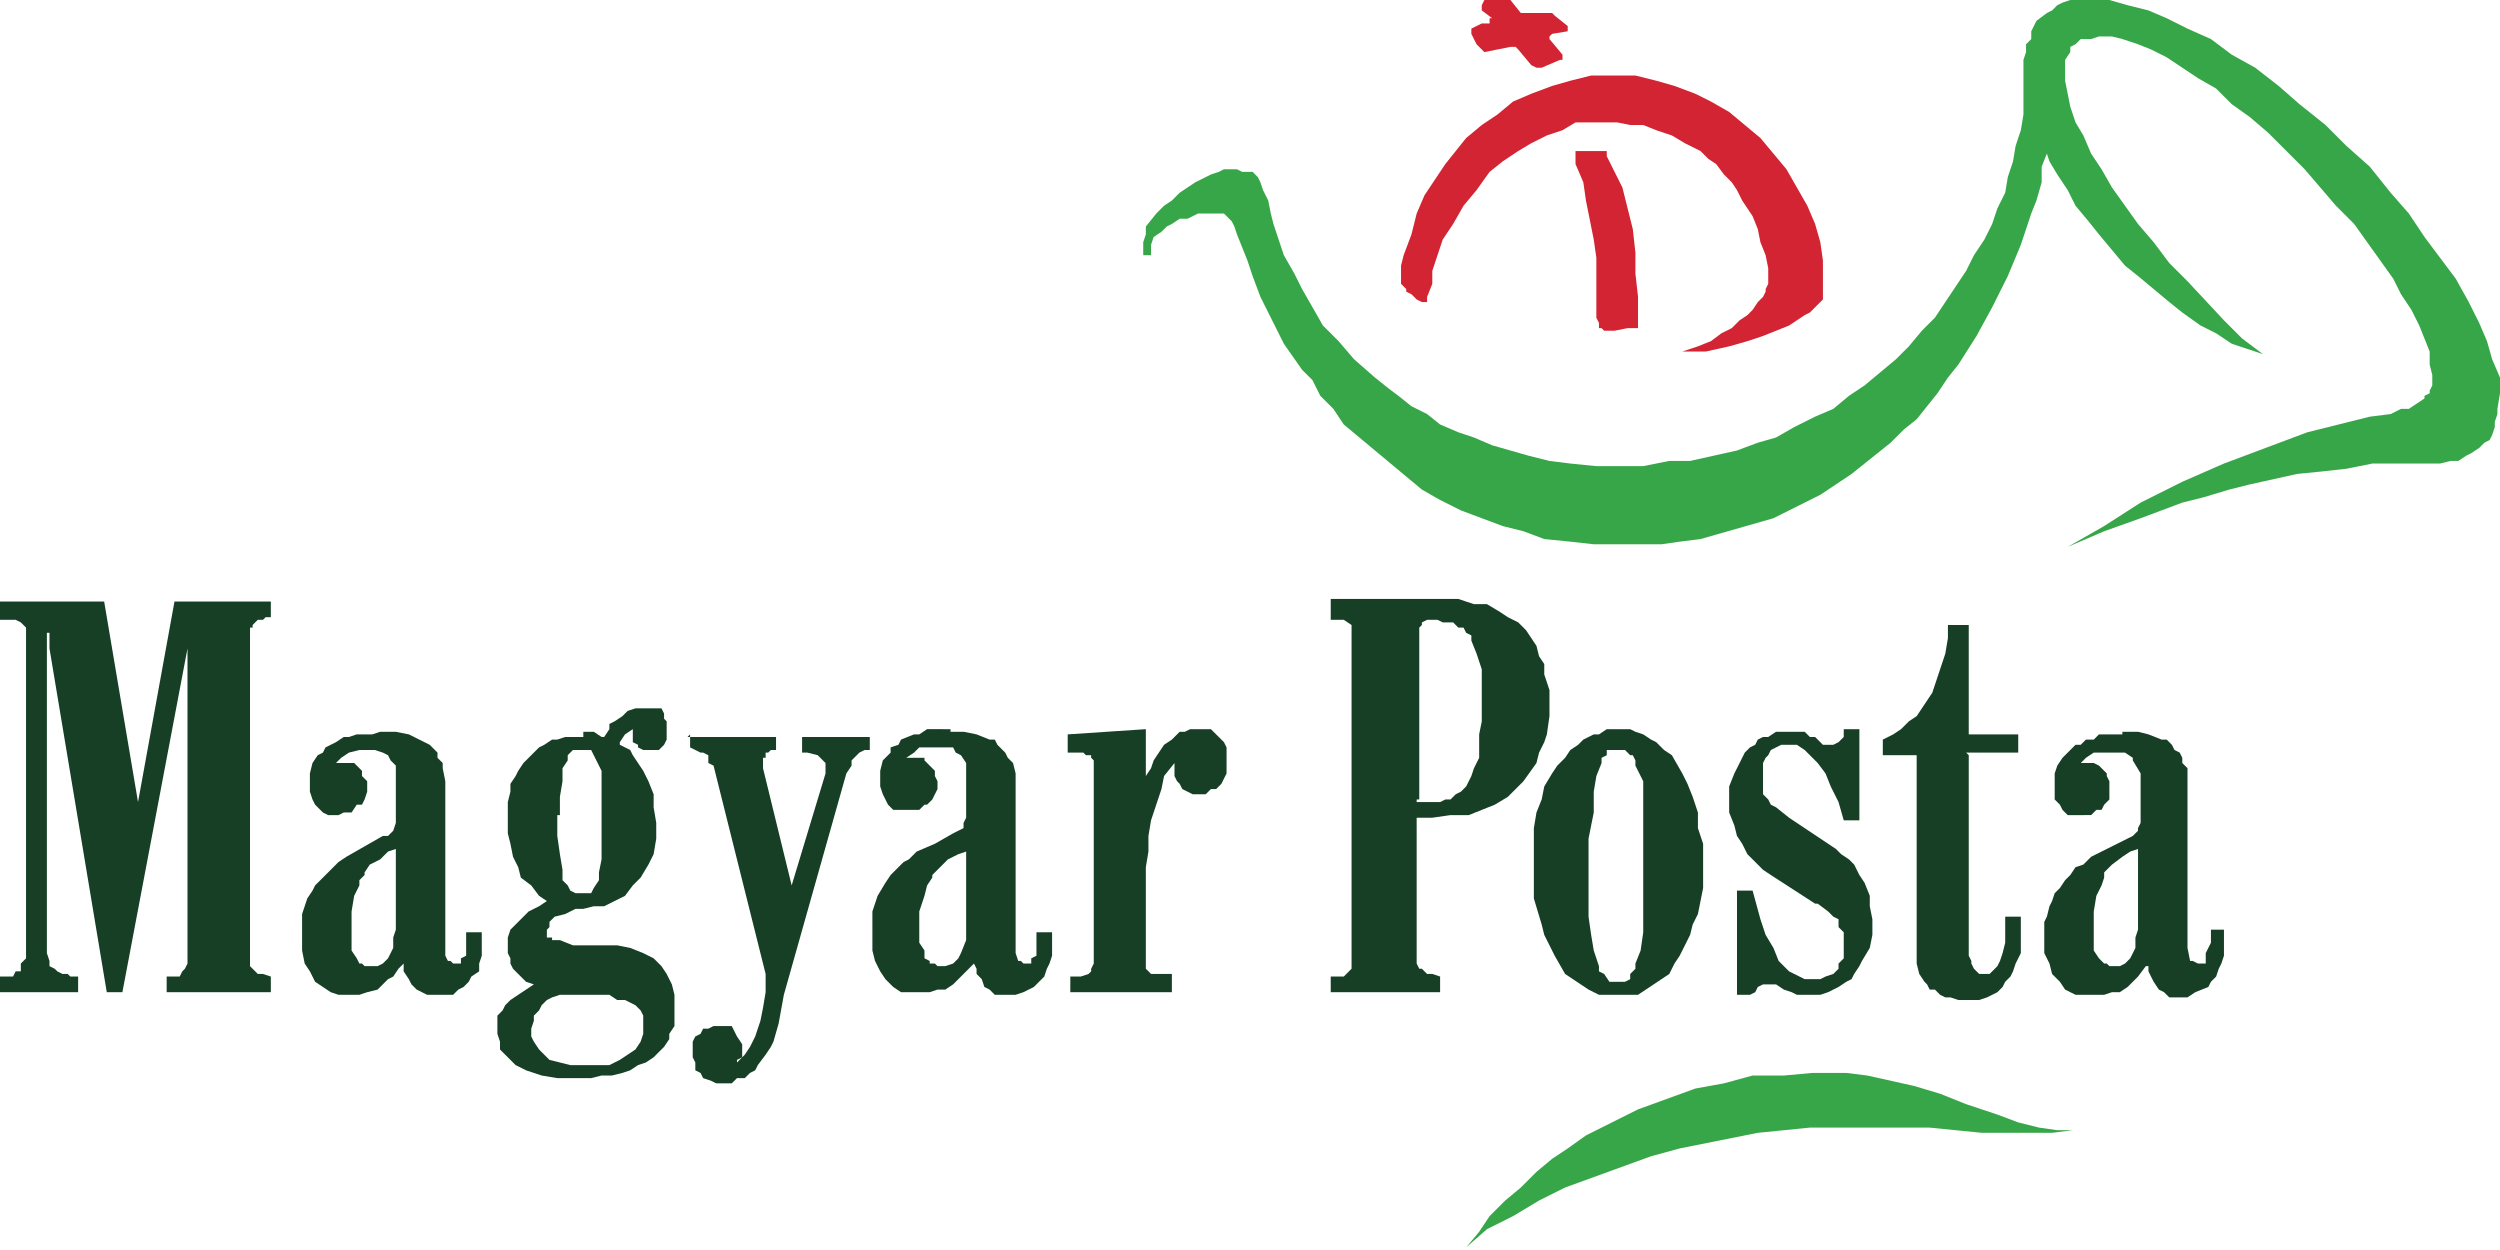
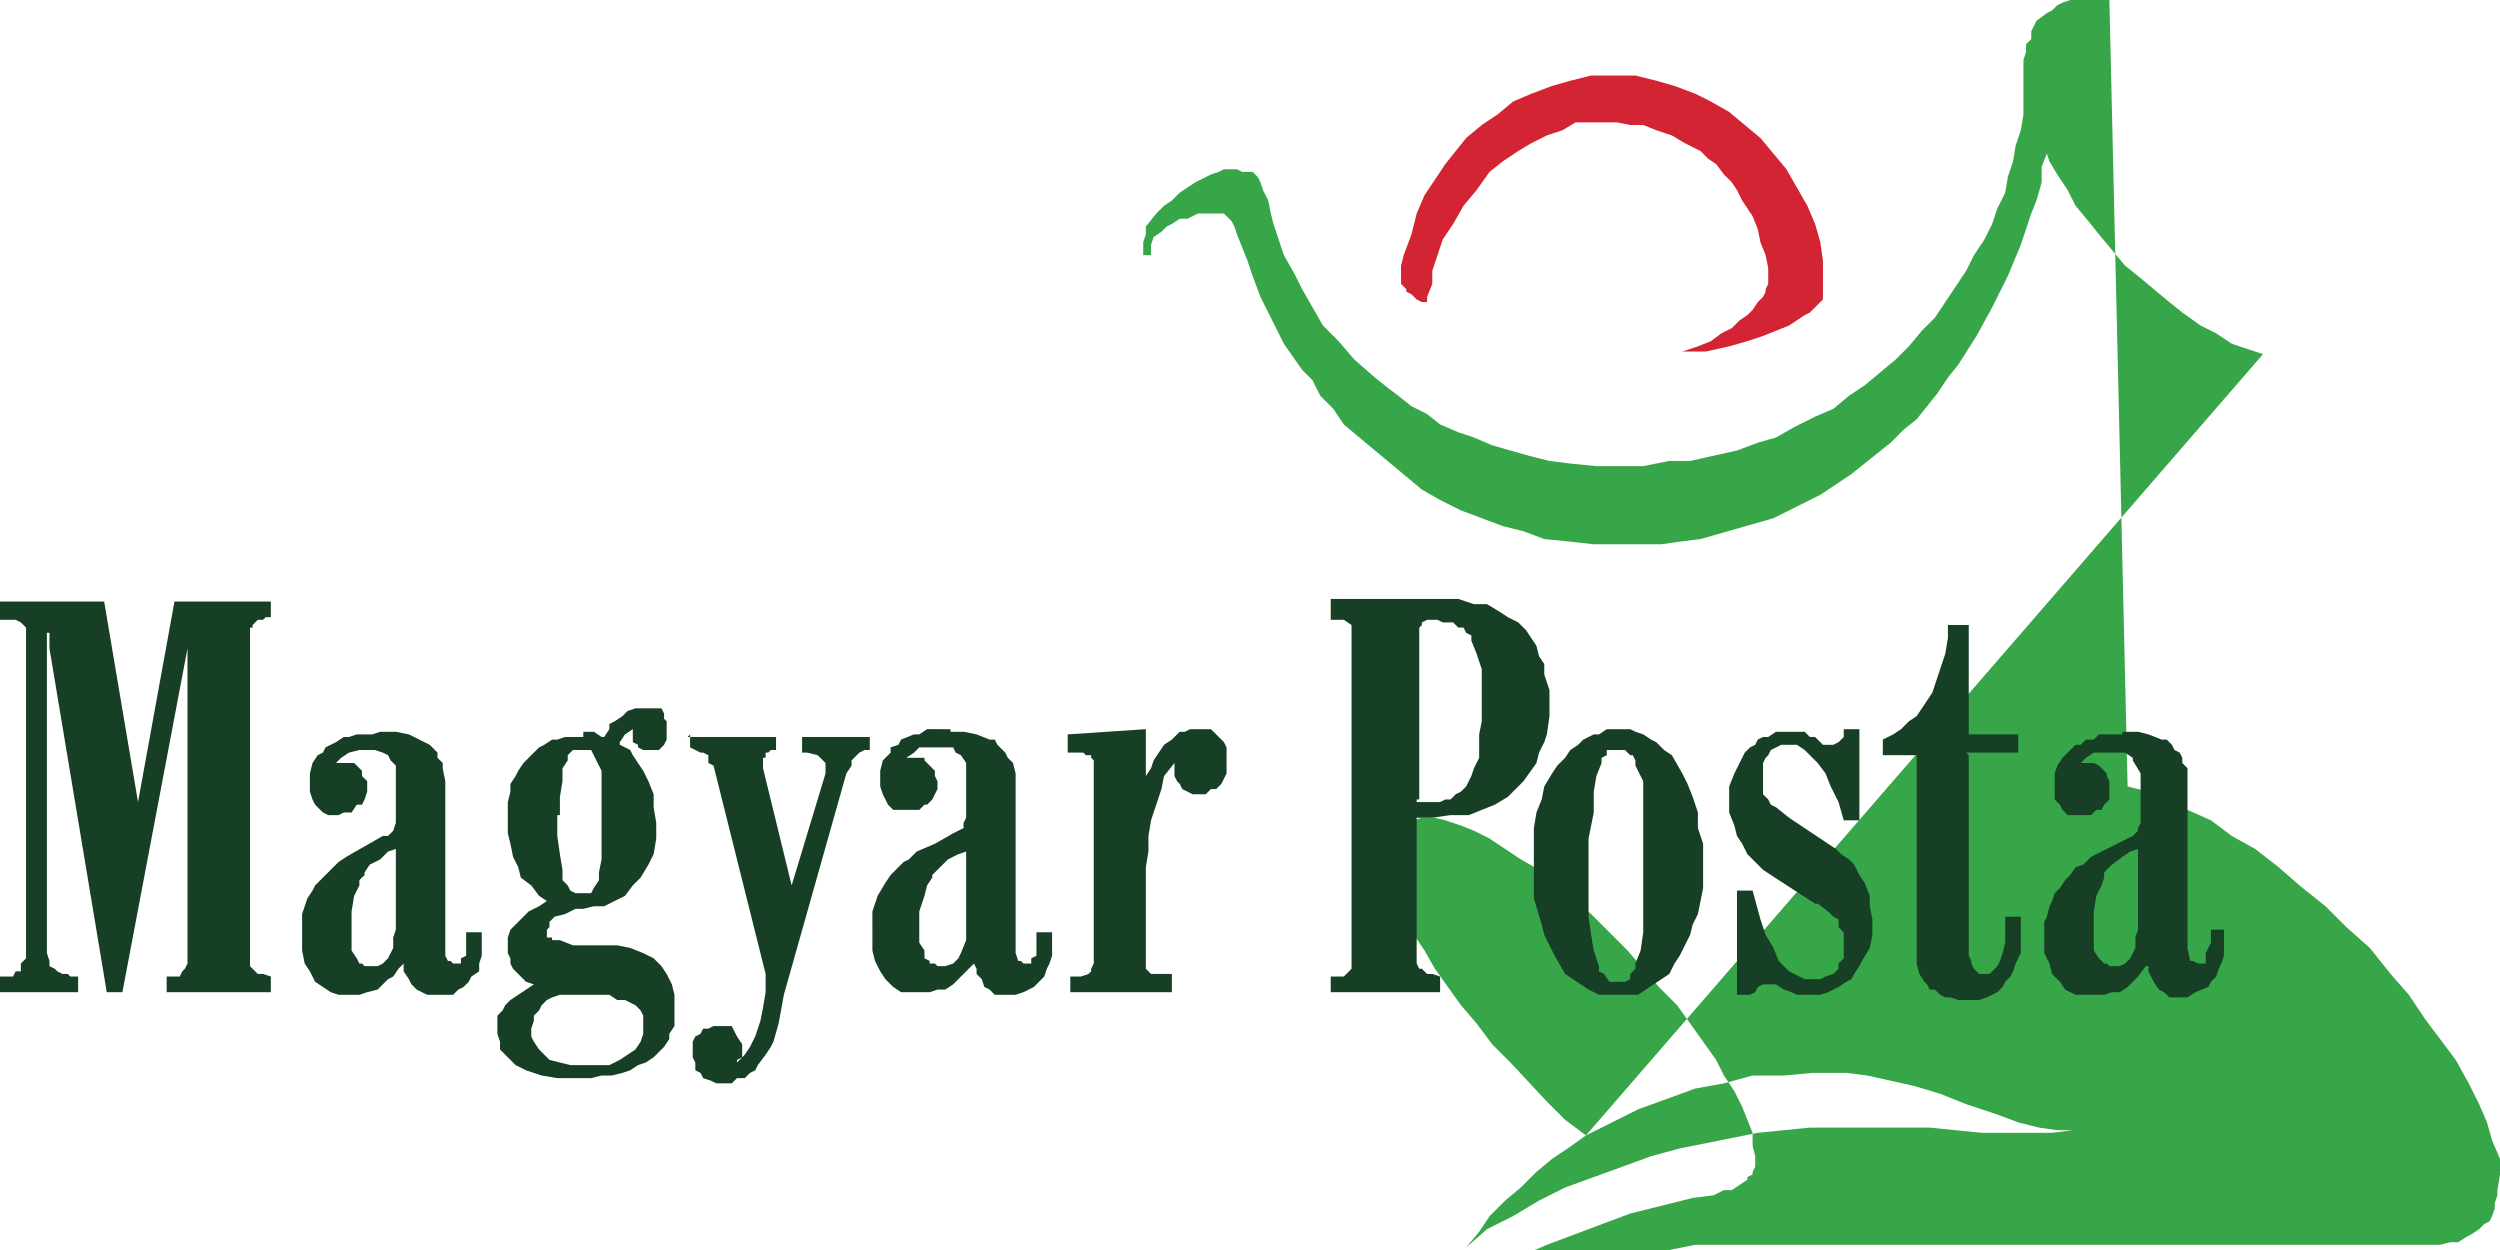
<svg xmlns="http://www.w3.org/2000/svg" width="96" height="48" fill="none">
-   <path fill="#D22432" d="M57.6 0H58l.4.5h1.2l.1.1.5.4v.2l-.6.1-.1.1v.1l.5.6v.2h-.1l-.7.3h-.2l-.2-.1-.5-.6-.1-.1h-.2L57 2H57l-.3-.3-.2-.4v-.2l.4-.2h.3V.7h.1V.7l-.4-.3V.2L57 0h.4l.3-.1ZM60.6 5.8h1.1V6l.3.6.3.6.2.8.2.8.1.9v.8l.1.9v1.2h-.4l-.5.1h-.4l-.1-.1h-.1v-.2l-.1-.2V9.9l-.1-.7-.3-1.5-.1-.7-.3-.7v-.5Z" />
  <path fill="#D22432" d="m54 11.1-.2-.2V10.2l.1-.4.3-.8.2-.8.3-.7.4-.6.4-.6.4-.5.4-.5.6-.5.6-.4.6-.5.7-.3.8-.3.7-.2.8-.2H62.8l.8.2.7.2.8.3.6.3.7.4.6.5.6.5.5.6.5.6.4.7.4.7.3.7.2.7.1.7v1.5l-.1.1-.4.4-.2.1-.6.4-.5.2-.5.2-.6.2-.7.2-.9.2h-.9l.6-.2.5-.2.4-.3.4-.2.3-.3.3-.2.2-.2.2-.3.2-.2.1-.2v-.1l.1-.2v-.6l-.1-.5-.2-.5-.1-.5-.2-.5-.4-.6-.2-.4-.2-.3-.3-.3-.3-.4-.3-.2-.3-.3-.6-.3-.5-.3-.6-.2-.5-.2h-.5l-.5-.1h-1.6L60 5l-.6.2-.6.3-.5.3-.6.4-.5.4-.5.7-.5.6-.4.7-.4.6-.2.6-.2.6v.5l-.2.5v.2h-.2l-.2-.1-.2-.2-.2-.1Z" />
-   <path fill="#37A649" d="m60.9 43.6 1-.5 1-.5 1.1-.4 1.1-.4 1.1-.2 1.1-.3h1.2l1.1-.1H70.9l.8.1.9.2.9.2 1 .3 1 .4 1.2.4.8.3.8.2.7.1h.6l-.8.1h-2.7l-2-.2h-4.6l-1 .1-1 .1-1 .2-1 .2-1 .2-1.1.3-1.1.4-1.1.4-1.1.4-1 .5-1 .6-1 .5-.8.7.5-.6.4-.6.6-.6.6-.5.6-.6.6-.5.6-.4.7-.5ZM86.9 13.6l-.4-.3-.4-.3-.7-.7-1.4-1.5-.7-.7-.6-.8-.6-.7-.5-.7-.5-.7-.4-.7-.4-.6-.3-.7-.3-.5-.2-.6-.1-.5-.1-.5v-.8l.2-.3v-.2l.2-.1.2-.2h.4l.3-.1h.5l.4.1.6.2.5.2.6.3.6.4.6.4.7.4.6.6.7.5.7.6.7.7.7.7.6.7.6.7.7.7.5.7.5.7.5.7.3.6.4.6.3.6.2.5.2.5v.5l.1.4v.4l-.1.2v.1l-.2.1v.1l-.3.2-.3.2h-.3l-.4.2-.8.1-.8.2-.8.2-.8.2-.8.3-.8.3-1.6.6-1.6.7-1.6.8-1.4.9-1.4.8 1.4-.6 1.4-.5 1.6-.6.8-.2 1-.3.8-.2.9-.2.9-.2 1-.1.9-.1 1-.2H93.7l.4-.1h.3l.3-.2.2-.1.3-.2.2-.2.2-.1.1-.2.1-.3v-.2l.1-.3v-.2l.1-.6v-.6l-.3-.7-.2-.7-.3-.7-.4-.8-.5-.9-.6-.8-.6-.8-.6-.9-.7-.8-.8-1-.9-.8-.8-.8-1-.8-.8-.7-.9-.7-.9-.5-.8-.6-.9-.4-.8-.4-.7-.3-.8-.2L81 0h-1.5l-.3.1-.2.1-.2.2-.2.1-.4.3-.1.2-.1.2v.3l-.2.2V2l-.1.3v2.1l-.1.6-.2.6-.1.6-.2.6-.1.6-.3.6-.2.6-.3.6-.4.6-.3.6-.4.6-.4.6-.4.6-.5.5-.5.6-.5.5-.6.5-.6.5-.6.4-.6.5-.7.3-.8.4-.7.4-.7.2-.8.3-.9.2-.9.2h-.8l-1 .2h-1.8l-1-.1-.8-.1-.8-.2-.7-.2-.7-.2-.7-.3-.6-.2-.7-.3-.5-.4-.6-.3-.5-.4-.4-.3-.5-.4-.8-.7-.6-.7-.6-.6-.4-.7-.4-.7-.3-.6-.4-.7-.4-1.2-.1-.4-.1-.5-.2-.4-.1-.3-.1-.2-.2-.2h-.4l-.2-.1H47l-.2.1-.3.1-.6.3-.6.4-.3.3-.3.2-.3.3-.4.5V9l-.1.3v.5H44.2v-.4l.1-.3.3-.2.2-.2.2-.1.3-.2h.3l.4-.2H47l.1.1.2.2.1.2.1.3.4 1 .2.6.3.8.4.8.5 1 .7 1 .4.4.3.6.5.5.4.6.6.5.6.5.6.5.6.5.6.5.7.4.8.4.8.3.8.3.8.2.8.3 1 .1.9.1h2.6l.7-.1.8-.1.7-.2.7-.2.7-.2.7-.2.6-.3.6-.3.6-.3.6-.4.6-.4.5-.4.5-.4.5-.4.5-.5.5-.4.8-1 .4-.6.4-.5.7-1.1.6-1.1.6-1.2.5-1.2.4-1.2.2-.5.2-.7v-.6l.2-.5.1.3.3.5.4.6.3.6.5.6.4.5.5.6.5.6.5.4.6.5.6.5.5.4.7.5.6.3.6.4.6.2.6.2Z" />
+   <path fill="#37A649" d="m60.9 43.6 1-.5 1-.5 1.1-.4 1.1-.4 1.1-.2 1.1-.3h1.2l1.1-.1H70.9l.8.1.9.2.9.2 1 .3 1 .4 1.2.4.8.3.8.2.7.1h.6l-.8.1h-2.7l-2-.2h-4.6l-1 .1-1 .1-1 .2-1 .2-1 .2-1.1.3-1.1.4-1.1.4-1.1.4-1 .5-1 .6-1 .5-.8.7.5-.6.4-.6.6-.6.6-.5.6-.6.6-.5.6-.4.7-.5Zl-.4-.3-.4-.3-.7-.7-1.4-1.5-.7-.7-.6-.8-.6-.7-.5-.7-.5-.7-.4-.7-.4-.6-.3-.7-.3-.5-.2-.6-.1-.5-.1-.5v-.8l.2-.3v-.2l.2-.1.2-.2h.4l.3-.1h.5l.4.1.6.2.5.2.6.3.6.4.6.4.7.4.6.6.7.5.7.6.7.7.7.7.6.7.6.7.7.7.5.7.5.7.5.7.3.6.4.6.3.6.2.5.2.5v.5l.1.4v.4l-.1.2v.1l-.2.1v.1l-.3.2-.3.2h-.3l-.4.2-.8.1-.8.2-.8.2-.8.2-.8.3-.8.3-1.6.6-1.6.7-1.6.8-1.4.9-1.4.8 1.4-.6 1.4-.5 1.6-.6.8-.2 1-.3.8-.2.9-.2.9-.2 1-.1.9-.1 1-.2H93.7l.4-.1h.3l.3-.2.2-.1.3-.2.2-.2.2-.1.1-.2.1-.3v-.2l.1-.3v-.2l.1-.6v-.6l-.3-.7-.2-.7-.3-.7-.4-.8-.5-.9-.6-.8-.6-.8-.6-.9-.7-.8-.8-1-.9-.8-.8-.8-1-.8-.8-.7-.9-.7-.9-.5-.8-.6-.9-.4-.8-.4-.7-.3-.8-.2L81 0h-1.5l-.3.1-.2.1-.2.2-.2.1-.4.3-.1.2-.1.2v.3l-.2.2V2l-.1.3v2.1l-.1.6-.2.6-.1.6-.2.6-.1.6-.3.6-.2.6-.3.6-.4.6-.3.6-.4.6-.4.6-.4.6-.5.5-.5.6-.5.5-.6.5-.6.5-.6.4-.6.5-.7.3-.8.4-.7.4-.7.2-.8.3-.9.2-.9.2h-.8l-1 .2h-1.8l-1-.1-.8-.1-.8-.2-.7-.2-.7-.2-.7-.3-.6-.2-.7-.3-.5-.4-.6-.3-.5-.4-.4-.3-.5-.4-.8-.7-.6-.7-.6-.6-.4-.7-.4-.7-.3-.6-.4-.7-.4-1.2-.1-.4-.1-.5-.2-.4-.1-.3-.1-.2-.2-.2h-.4l-.2-.1H47l-.2.1-.3.1-.6.3-.6.4-.3.3-.3.2-.3.3-.4.5V9l-.1.3v.5H44.2v-.4l.1-.3.3-.2.2-.2.2-.1.3-.2h.3l.4-.2H47l.1.1.2.2.1.2.1.3.4 1 .2.6.3.8.4.8.5 1 .7 1 .4.4.3.6.5.5.4.6.6.5.6.5.6.5.6.5.6.5.7.4.8.4.8.3.8.3.8.2.8.3 1 .1.9.1h2.6l.7-.1.8-.1.7-.2.7-.2.7-.2.7-.2.6-.3.6-.3.6-.3.6-.4.6-.4.5-.4.5-.4.5-.4.5-.5.5-.4.8-1 .4-.6.4-.5.7-1.1.6-1.1.6-1.2.5-1.2.4-1.2.2-.5.2-.7v-.6l.2-.5.1.3.3.5.4.6.3.6.5.6.4.5.5.6.5.6.5.4.6.5.6.5.5.4.7.5.6.3.6.4.6.2.6.2Z" />
  <path fill="#163F25" d="M0 23.7v-.6h4l1.3 7.7v.4-.4l1.4-7.7h3.7v.6h-.2l-.1.1h-.2l-.2.2v.1h-.1v13l.3.3h.2l.3.1v.6h-4v-.6h.5l.1-.2.1-.1.1-.2V24.3 24.9L4.7 38.1h-.6L1.9 24.9V24.3h-.1v12.3l.1.3v.2l.2.1.1.1.2.1h.2l.1.1H3v.6H0v-.6h.5l.1-.2h.2V37l.2-.2V24.1L.9 24l-.1-.1-.2-.1H0ZM14 33.6l-.2.2v.2l-.2.4-.1.6v1.5l.2.3.1.2h.1l.1.1h.5l.2-.1.2-.2.1-.2.1-.2V36l.1-.3v-3.1l-.3.1-.3.3-.4.2-.2.3Zm.6-5.5h.6l.5.1.4.2.2.1.2.1.3.3v.2l.2.2v.2l.1.5v6.7l.1.2h.1l.1.1H17.7v-.2l.2-.1v-.9h.6V36.7l-.1.3v.3l-.3.2-.1.2-.2.2-.2.1-.2.2h-1L16 38 16 38l-.2-.2-.1-.2-.2-.3V37l-.2.2-.2.3-.2.1-.2.2-.2.2-.4.1-.3.1H13l-.3-.1-.3-.2-.3-.2-.2-.4-.2-.3-.1-.5v-1.4l.1-.3.1-.3.2-.3.1-.2.2-.2.5-.5.2-.2.3-.2.7-.4.7-.4h.2l.2-.2.1-.3v-2.2l-.2-.2-.1-.2-.2-.1-.3-.1H13.8l-.4.1-.3.2-.2.2H13.6l.2.2.1.1v.2l.2.2v.4l-.1.3-.1.2h-.2l-.2.3H13.2l-.2.1h-.4l-.2-.1-.2-.2-.1-.1-.1-.2-.1-.3v-.7l.1-.4.2-.3.2-.1.1-.2.2-.1.2-.1.3-.2h.2l.3-.1h.6l.3-.1ZM20.4 39.5v.3l.1.2.2.3.2.2.2.2.4.1.4.1h1.5l.4-.2.3-.2.3-.2.2-.3.1-.3V39l-.1-.2-.2-.2-.2-.1-.2-.1h-.3l-.3-.2h-1.9l-.3.1-.2.1-.2.2-.1.2-.2.2v.2l-.1.3Zm1-8.2v.8l.1.7.1.6v.4l.2.2.1.2.2.1H22.7l.1-.2.2-.3v-.3l.1-.5V29.6l-.2-.4-.1-.2-.1-.2H22l-.2.2v.2l-.2.3v.5l-.1.6v.7Zm1-3.2h.4l.3.2h.1l.2-.3v-.2l.2-.1.3-.2.2-.2.3-.1h1l.1.2v.2l.1.1V28.4l-.1.2-.2.2h-.6l-.2-.1v-.1l-.2-.1V28l-.3.2-.2.3v.1l.2.1.2.1.1.2.2.3.2.3.2.4.2.5v.5l.1.6v.6l-.1.6-.2.4-.3.5-.3.3-.3.4-.4.2-.4.2h-.4l-.4.1h-.3l-.4.2-.4.1-.2.2v.2l-.1.1V36h.2v.1h.3l.5.2h1.7l.5.1.5.2.4.2.3.3.2.3.2.4.1.4v1.2l-.2.3v.2l-.2.3-.2.2-.2.2-.3.2-.3.1-.3.2-.3.1-.4.1h-.4l-.4.1H21.4l-.6-.1-.6-.2-.4-.2-.3-.3-.3-.3V40l-.1-.3V39l.2-.2.1-.2.2-.2.3-.2.3-.2.3-.2-.3-.1-.2-.2-.3-.3-.1-.2v-.2l-.1-.2V36l.1-.3.2-.2.3-.3.2-.2.4-.2.3-.2-.3-.2-.3-.4-.4-.3-.1-.4-.2-.4-.1-.5-.1-.4v-1.2l.1-.4v-.3l.2-.3.1-.2.2-.3.2-.2.2-.2.2-.2.2-.1.3-.2h.2l.3-.1h.7V28ZM26.4 28.3h3.4v.5h-.2l-.1.1h-.1v.2h-.1v.4l1.1 4.5v.3-.3l1.3-4.3v-.4l-.2-.2-.1-.1-.4-.1h-.2v-.6h2.6v.5h-.2l-.2.1H33l-.3.3v.2l-.2.3-2.4 8.5-.2 1.1-.2.7-.1.2-.2.3-.3.4-.1.2-.2.1-.2.2h-.3l-.2.2h-.6l-.2-.1-.3-.1-.1-.2-.2-.1v-.3l-.1-.2V40l.1-.2.2-.1.1-.2h.2l.2-.1h.7l.1.2.1.2.2.3V40.6l-.2.1v.1l.2-.2.1-.1.2-.3.2-.4.2-.6.1-.5.1-.6v-.7l-2-8-.2-.1V29l-.2-.1h-.1l-.4-.2v-.5ZM72.3 28.5v.5h1.3V37l.1.4.2.3.1.1.1.2h.2l.2.2.2.1h.2l.3.1H76l.3-.1.2-.1.2-.1.2-.2.1-.2.2-.2.1-.2.1-.3.2-.4v-1.4h-.6v1l-.1.4-.1.3-.1.2-.2.2-.1.1H76l-.2-.2-.1-.2v-.1l-.1-.2V29l-.1-.1h2v-.7h-1.9V24h-.8v.5l-.1.6-.2.6-.2.6-.1.3-.2.3-.2.3-.2.3-.3.2-.3.3-.3.2-.4.2ZM41 28.2 44 28v2-.2l.2-.3.1-.3.2-.3.2-.3.3-.2.3-.3h.2l.2-.1H46.5l.2.2.2.2.1.1.1.2V29.7l-.1.2-.1.2-.2.2h-.2l-.2.2h-.5l-.2-.1-.2-.1-.1-.2-.1-.1-.1-.2v-.5l-.4.5-.1.5-.2.6-.2.6-.1.6v.6l-.1.6v3.9l.1.1.1.1h.8v.7h-3.9v-.6h.4l.3-.1.1-.1v-.1l.1-.2v-7.8l-.1-.1V29h-.2l-.1-.1H41v-.7ZM54.4 30.7v.1H55.3l.2-.1h.2l.2-.2.2-.1.2-.2.1-.2.1-.2.1-.3.2-.4v-.9l.1-.5v-2l-.2-.6-.2-.5v-.2l-.2-.1-.1-.2H56l-.2-.2h-.4l-.2-.1h-.4l-.2.1v.1l-.1.1V30.7Zm0 1V37l.1.2h.1l.2.2H55l.3.1v.6h-4.2v-.6h.5l.3-.3V24l-.3-.2h-.5V23H56l.6.2h.5l.5.3.3.2.4.2.3.3.2.3.2.3.1.4.2.3v.4l.2.6v1l-.1.7-.1.3-.2.4-.1.4-.5.7-.6.6-.5.3-.5.2-.5.2h-.7l-.7.1h-.6v.2ZM61 33.3v1.9l.1.7.1.6.2.6v.2l.2.1.2.3h.6l.2-.1v-.2l.2-.2V37l.2-.5.1-.7V30l-.3-.6v-.2l-.1-.2h-.1l-.2-.2h-.7v.2l-.2.1v.2l-.2.5-.1.6v.8l-.2 1v1.2Zm1.2-5.3h.4l.2.1.3.1.3.2.2.1.3.3.3.2.4.7.2.4.2.5.2.6v.6l.2.6v1.7l-.1.5-.1.5-.2.4-.1.4-.2.4-.2.4-.2.3-.2.4-.3.2-.3.2-.3.2-.3.2h-1.5L61 38l-.3-.2-.3-.2-.3-.2-.4-.7-.2-.4-.2-.4-.1-.4-.3-1v-2.7l.1-.6.2-.5.1-.5.3-.5.2-.3.3-.3.2-.3.3-.2.2-.2.4-.2h.2l.3-.2h.5ZM69.7 34.7 68 33.6l-.3-.2-.3-.3-.3-.3-.2-.4-.2-.3-.1-.4-.2-.5v-1l.2-.5.2-.4.2-.4.2-.2.2-.1.1-.2.2-.1h.2l.3-.2h1.1l.2.2h.2l.3.3h.4l.2-.1.2-.2V28h.6v3.5h-.6l-.2-.7-.3-.6-.2-.5-.3-.4-.3-.3-.2-.2-.3-.2h-.6l-.2.1-.2.1-.1.2-.1.1-.1.2V30.5l.2.2.1.2.2.1.5.4 1.8 1.2.2.2.3.2.2.2.2.4.2.3.2.5v.4l.1.5v.6l-.1.5-.3.5-.1.2-.2.3-.1.2-.2.1-.3.2-.2.1-.2.1-.3.1H69l-.2-.1-.3-.1-.3-.2h-.5l-.2.1-.1.2-.2.1h-.5v-4h.6l.3 1.1.2.6.3.5.2.5.2.2.2.2.2.1.2.1.2.1h.6l.2-.1.3-.1.2-.2V37l.2-.2v-1l-.2-.2v-.3l-.2-.1-.2-.2-.4-.3ZM35.8 33.6v.1l-.2.3-.1.4-.2.6v1.2l.2.3v.3l.2.1v.1h.2l.1.1h.3l.3-.1.2-.2.1-.2.2-.5v-3.4l-.3.1-.4.2-.3.3-.3.3Zm.7-5.5h.5l.5.1.5.2h.2l.1.2.2.2.1.1.1.2.2.2.1.4V36.6l.1.3h.1l.1.1H39.6v-.2l.2-.1v-.9h.6V36.7l-.1.3-.1.2-.1.3-.2.2-.2.2-.4.2-.3.1h-.8L38 38l-.2-.1-.1-.3-.2-.2v-.2l-.1-.2-.2.2-.2.2-.2.2-.2.2-.3.2H36l-.3.1h-1.1l-.3-.2-.3-.3-.2-.3-.2-.4-.1-.4V35l.1-.3.1-.3.3-.5.2-.3.2-.2.3-.3.2-.1.3-.3.7-.3.7-.4.2-.1.2-.1v-.2l.1-.2v-2.1l-.2-.3-.2-.1-.1-.2H35.3l-.2.2-.3.2h.7v.1l.3.3.1.1v.2l.1.2v.3l-.1.2-.1.2-.2.2h-.1l-.2.2h-1l-.2-.2-.1-.2-.1-.2-.1-.3v-.6l.1-.4.3-.3v-.2l.3-.1.1-.2.5-.2h.2l.3-.2H36.5ZM80.8 33.6v.1l-.1.3-.2.4-.1.6v1.5l.2.3.1.1.1.1h.1l.1.1h.4l.2-.1.2-.2.1-.2.1-.2V36l.1-.3v-3.1l-.3.1-.3.2-.4.3-.3.3Zm.7-5.5h.6l.4.1.5.2h.2l.2.2.1.2.2.1.1.2v.2l.2.2v6.9l.1.5h.1l.2.1H84.7V36.6l.2-.4v-.5h.5V36.7l-.1.3-.1.2-.1.3-.2.2-.1.2-.5.2-.3.2h-.7l-.2-.2-.2-.1-.2-.3-.1-.2-.1-.2v-.2h-.1l-.3.4-.2.2-.2.2-.3.2h-.3l-.3.1h-1.1l-.4-.2-.2-.3-.3-.3-.1-.4-.2-.4v-1.2l.1-.2.1-.4.1-.2.1-.3.2-.2.2-.3.2-.2.2-.3.3-.1.3-.3.6-.3.8-.4.2-.1.2-.2v-.1l.1-.2v-1.9l-.3-.5v-.1l-.3-.2h-1.2l-.3.2-.2.2h.5l.2.1.3.3v.1l.1.2v.7l-.2.2-.1.2h-.2l-.2.2H79.4l-.2-.2-.1-.2-.2-.2v-1l.1-.3.2-.3.2-.2.1-.1.2-.2h.2l.2-.2h.3l.2-.2H81.5V28Z" />
</svg>